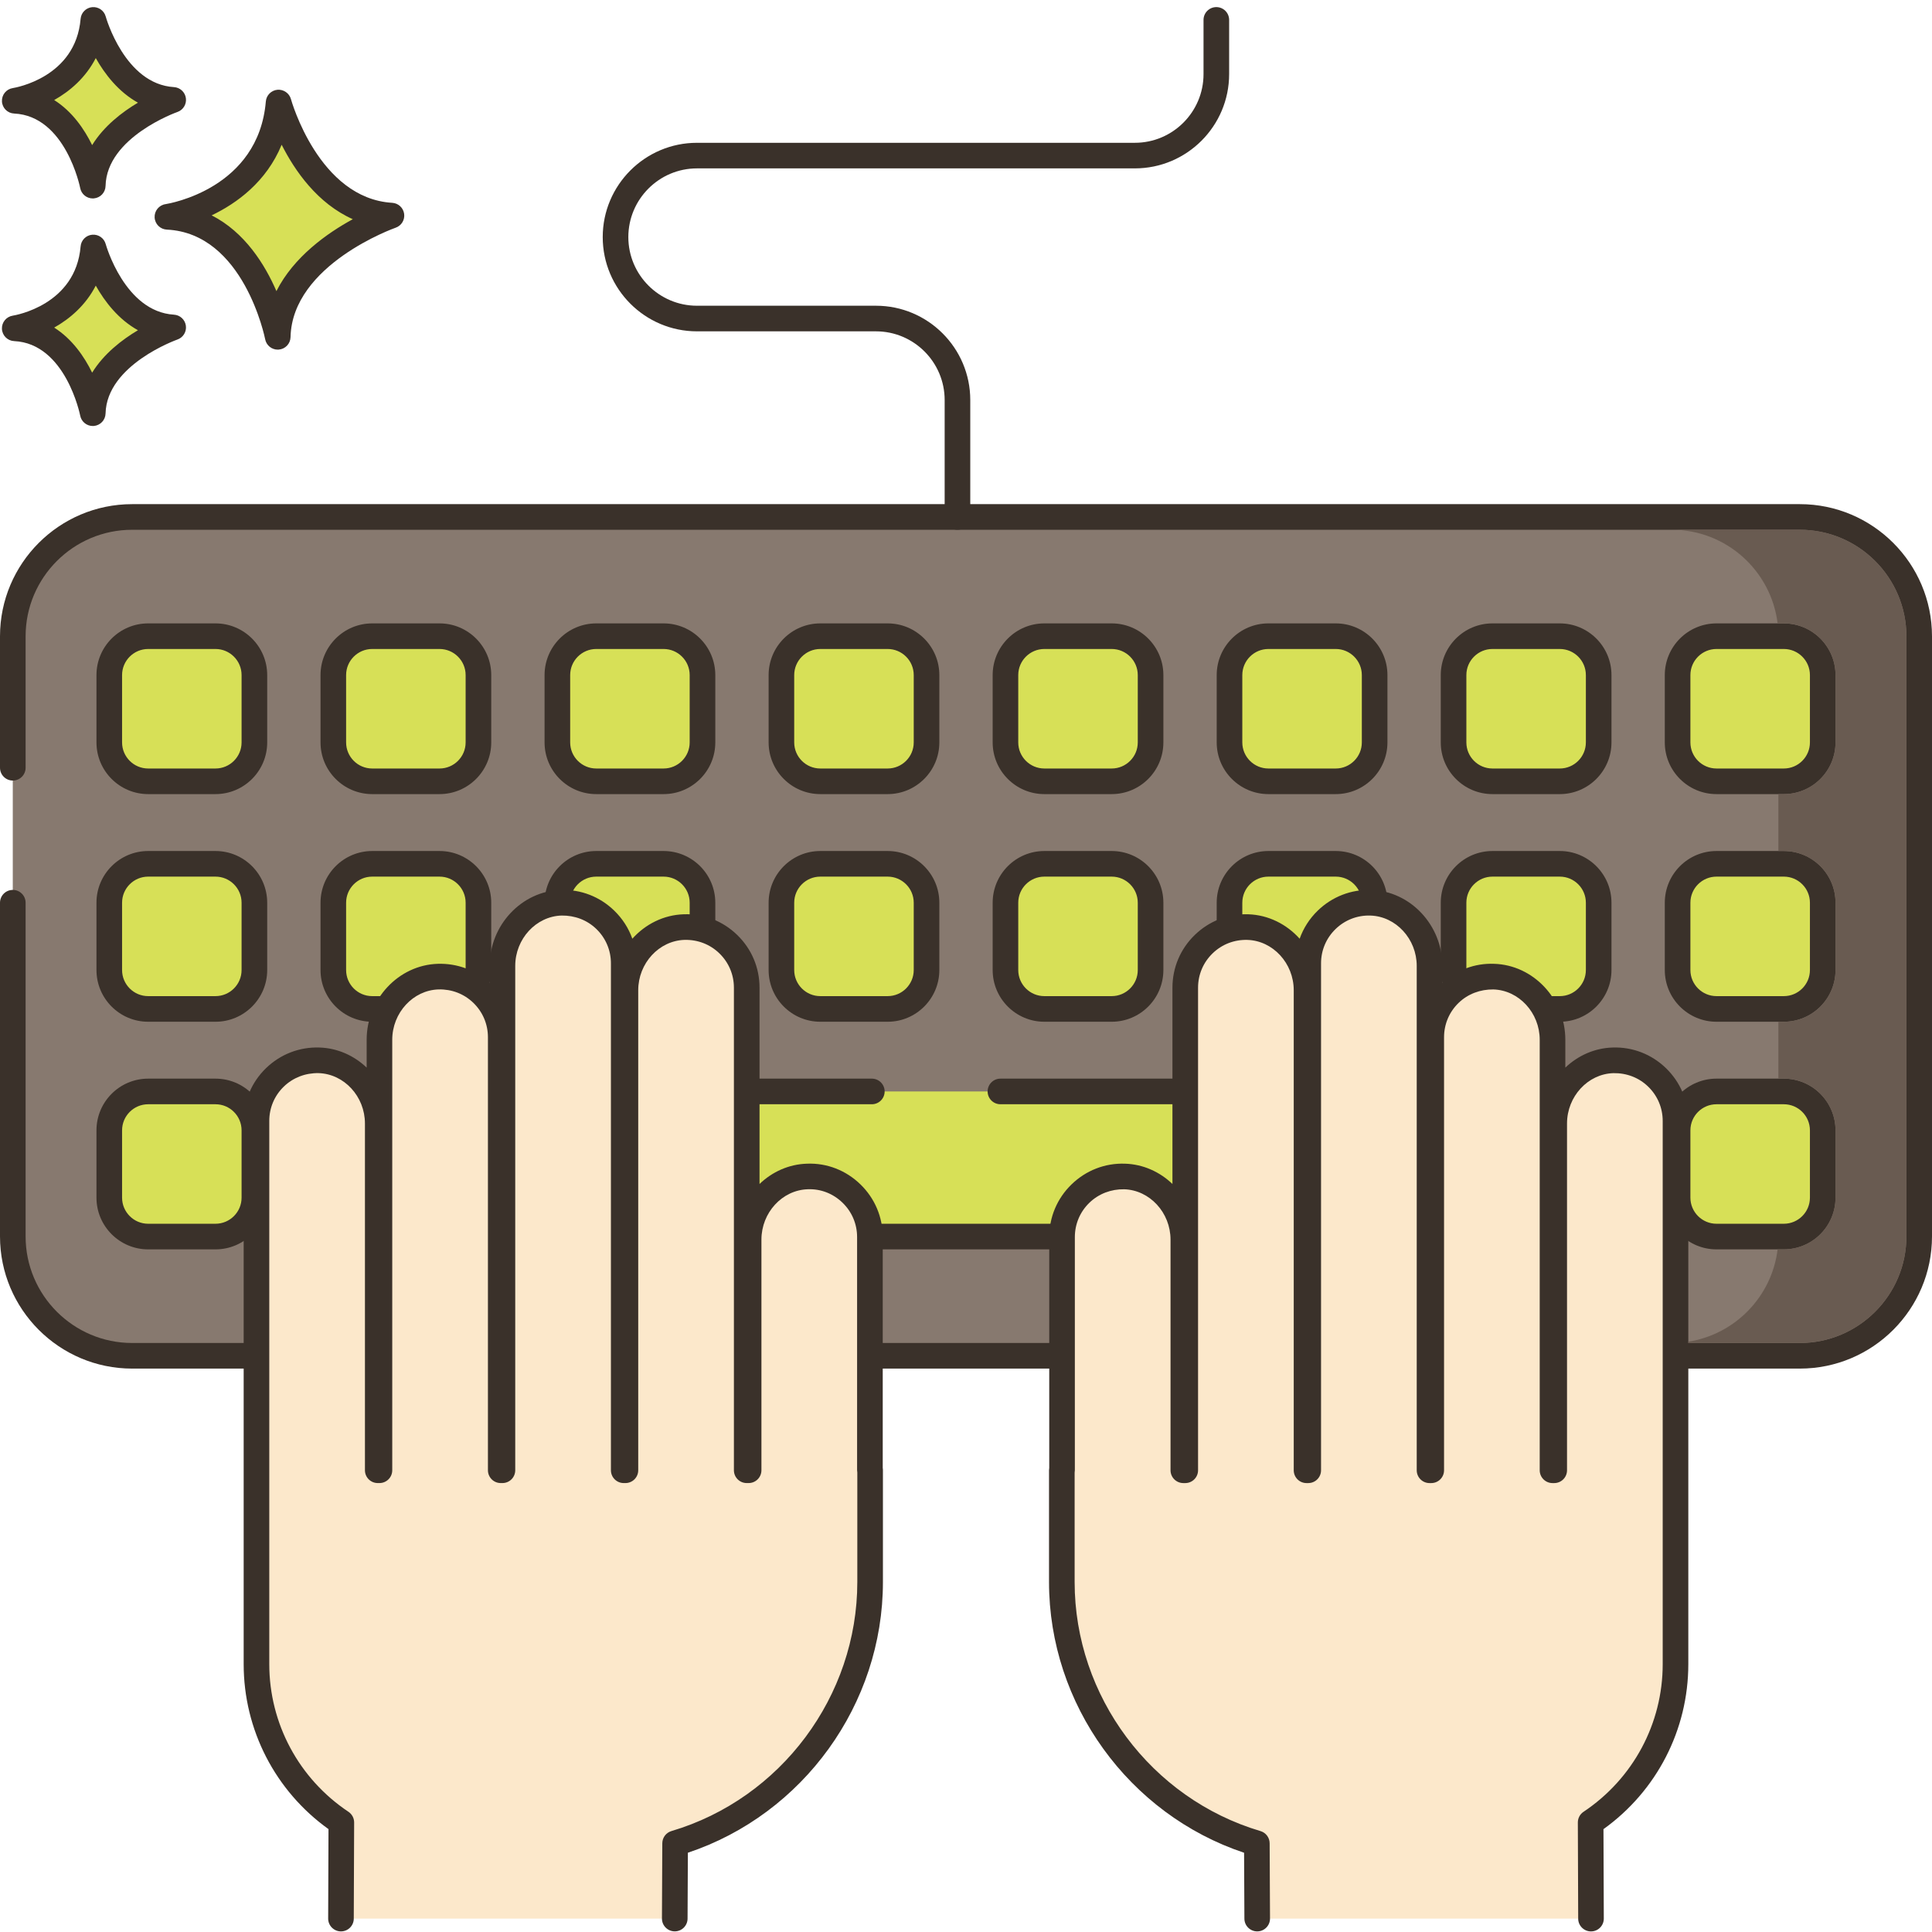
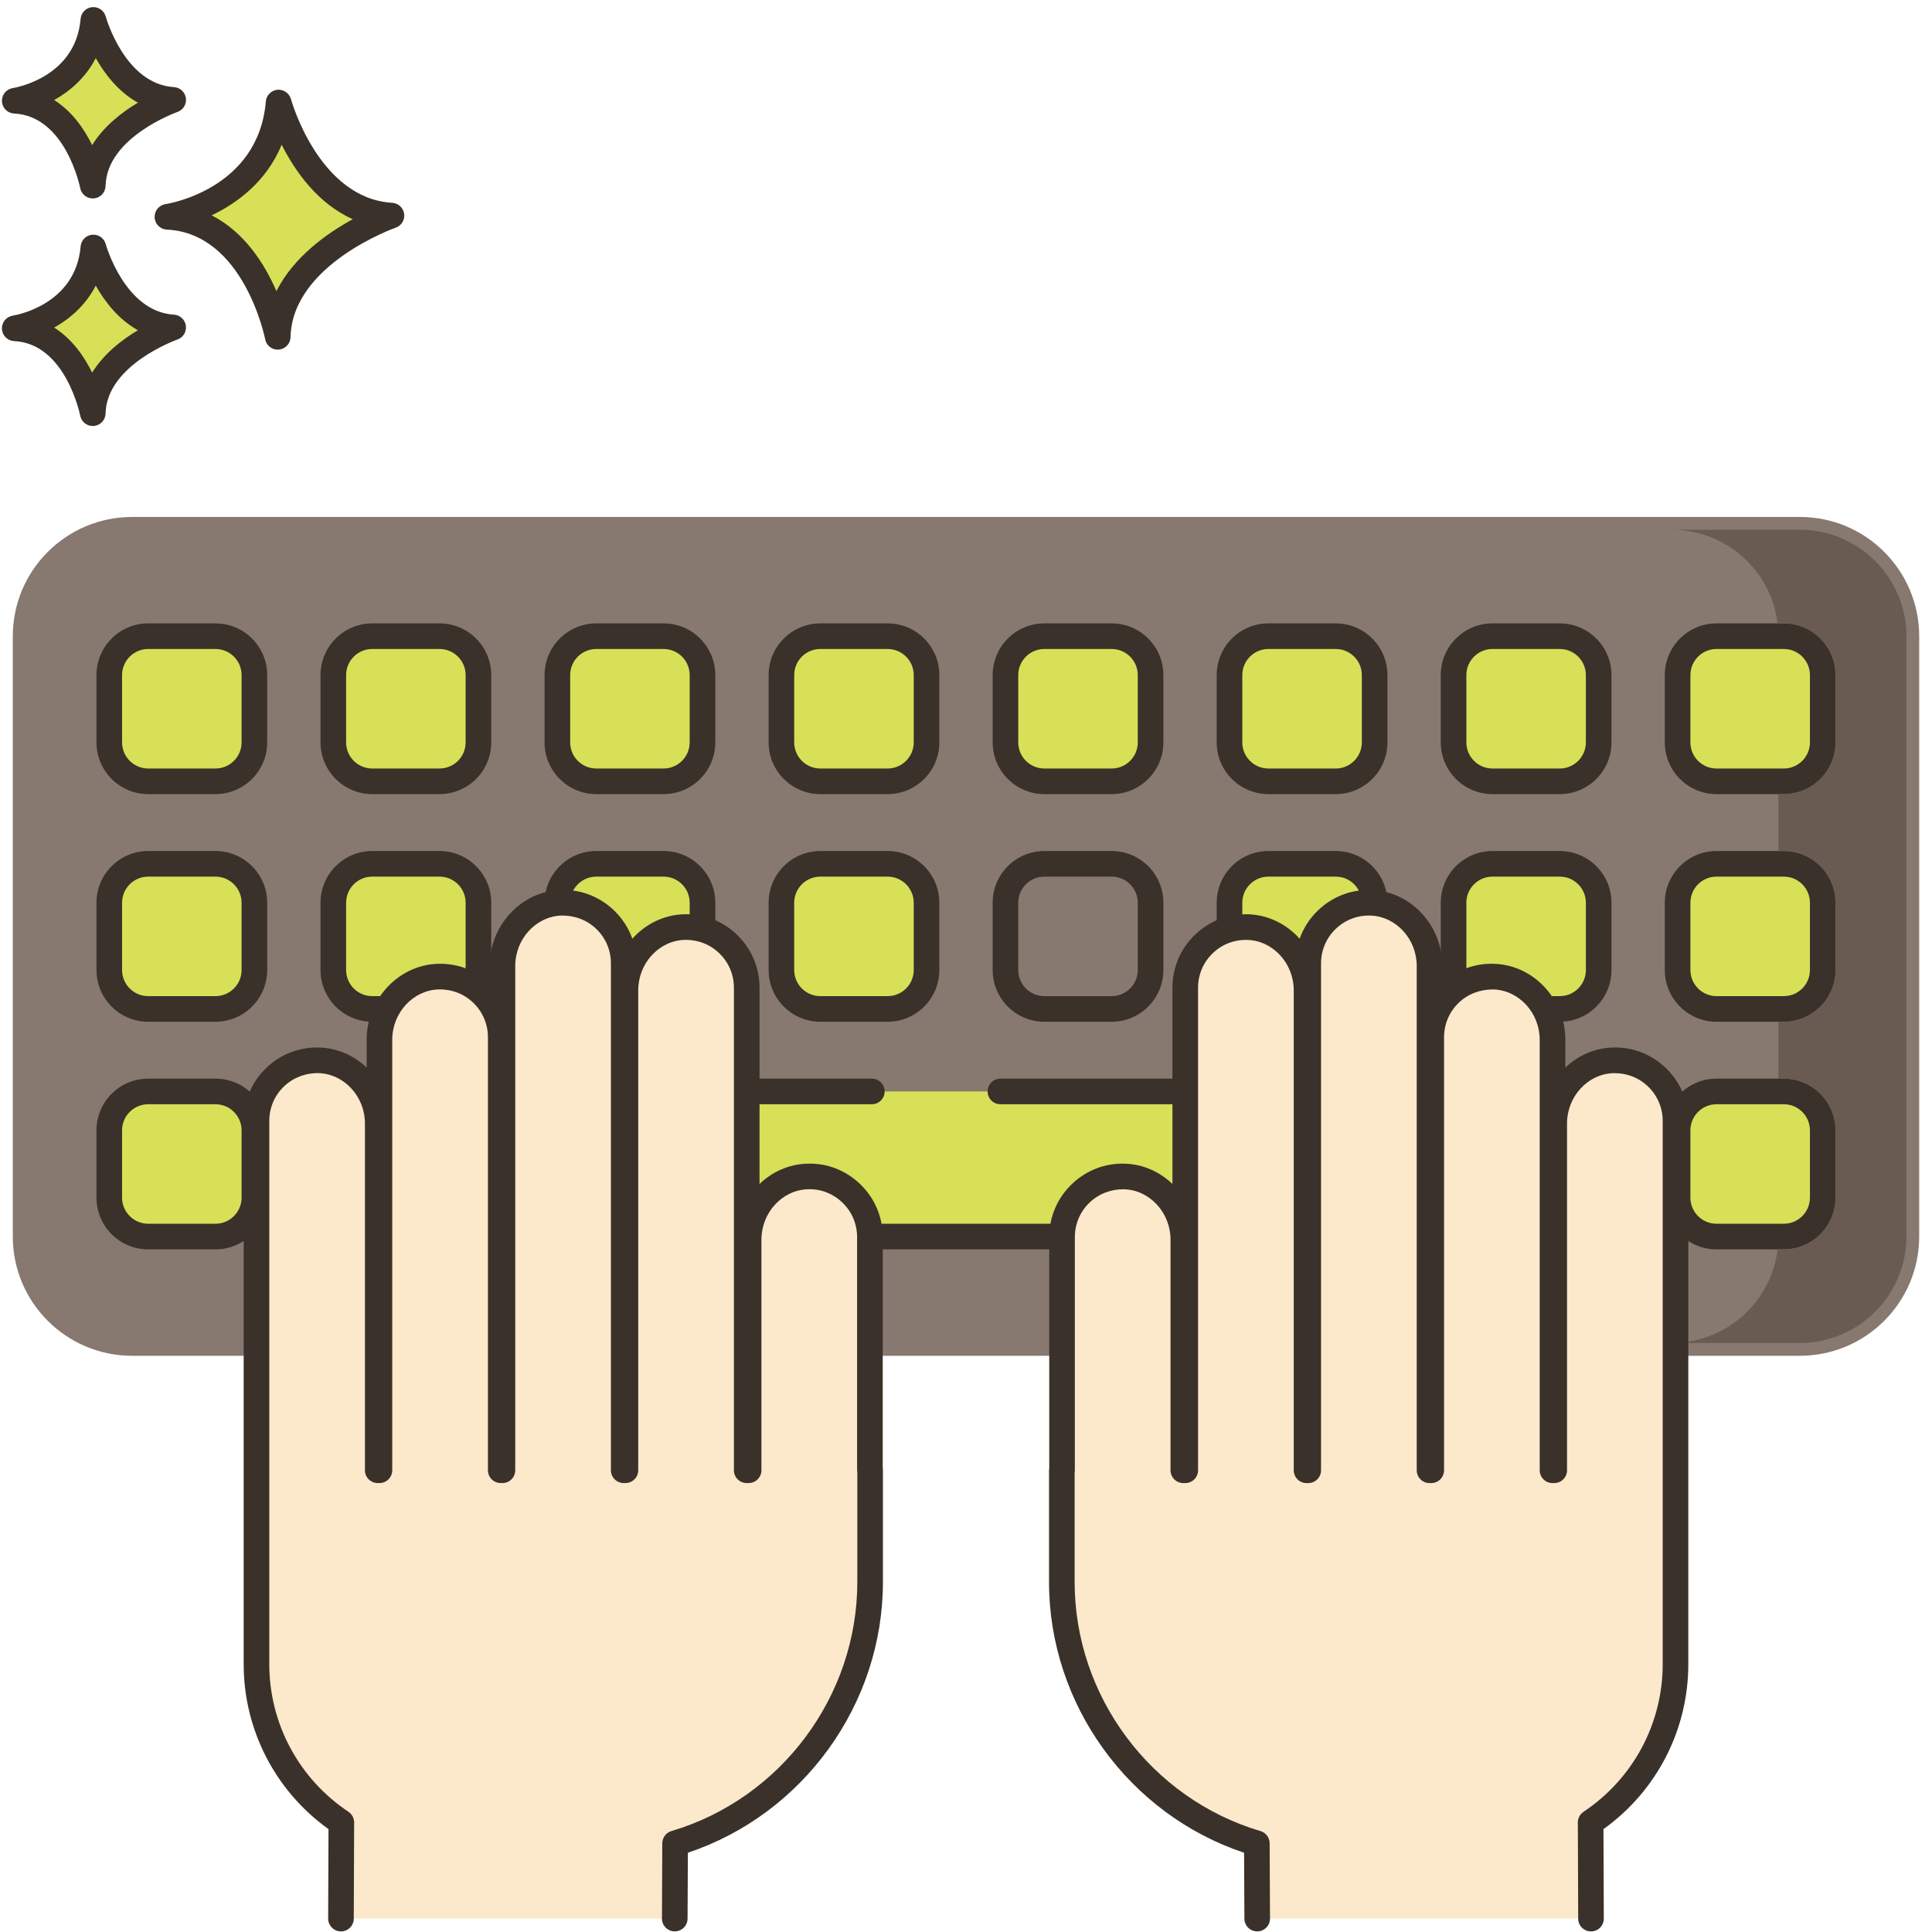
<svg xmlns="http://www.w3.org/2000/svg" height="452pt" viewBox="0 -1 452.664 452" width="452pt">
  <path d="m421.699 119.789h-390.734c-15.445 0-27.969 12.52-27.969 27.965v140.609c0 15.445 12.523 27.965 27.969 27.965h390.734c15.445 0 27.965-12.52 27.965-27.965v-140.609c0-15.445-12.52-27.965-27.965-27.965zm0 0" fill="#87796f" />
-   <path d="m421.699 116.789h-390.734c-17.074 0-30.965 13.891-30.965 30.965v30.797c0 1.656 1.344 3 3 3s3-1.344 3-3v-30.797c0-13.766 11.199-24.961 24.965-24.961h390.734c13.766 0 24.965 11.199 24.965 24.961v140.609c0 13.766-11.199 24.965-24.965 24.965h-390.734c-13.766 0-24.965-11.199-24.965-24.965v-78.188c0-1.656-1.344-3-3-3s-3 1.344-3 3v78.188c0 17.074 13.891 30.965 30.965 30.965h390.734c17.074 0 30.965-13.891 30.965-30.965v-140.609c0-17.074-13.891-30.965-30.965-30.965zm0 0" fill="#3a312a" />
  <path d="m50.488 147.727h-15.773c-5.031 0-9.113 4.078-9.113 9.113v15.773c0 5.035 4.082 9.113 9.113 9.113h15.773c5.035 0 9.113-4.078 9.113-9.113v-15.773c0-5.035-4.078-9.113-9.113-9.113zm0 0" fill="#d7e057" />
  <path d="m50.488 144.727h-15.773c-6.68 0-12.113 5.434-12.113 12.113v15.773c0 6.68 5.434 12.113 12.113 12.113h15.773c6.684 0 12.117-5.434 12.117-12.113v-15.773c-.004-6.68-5.434-12.113-12.117-12.113zm6.113 27.887c0 3.371-2.742 6.113-6.113 6.113h-15.773c-3.371 0-6.113-2.742-6.113-6.113v-15.777c0-3.371 2.742-6.113 6.113-6.113h15.773c3.371 0 6.113 2.742 6.113 6.113zm0 0" fill="#3a312a" />
  <path d="m102.984 147.727h-15.773c-5.035 0-9.113 4.078-9.113 9.113v15.773c0 5.035 4.078 9.113 9.113 9.113h15.773c5.035 0 9.113-4.078 9.113-9.113v-15.773c0-5.035-4.082-9.113-9.113-9.113zm0 0" fill="#d7e057" />
  <path d="m102.984 144.727h-15.773c-6.68 0-12.113 5.434-12.113 12.113v15.773c0 6.68 5.434 12.113 12.113 12.113h15.773c6.68 0 12.113-5.434 12.113-12.113v-15.773c0-6.68-5.438-12.113-12.113-12.113zm6.113 27.887c0 3.371-2.742 6.113-6.117 6.113h-15.773c-3.371 0-6.113-2.742-6.113-6.113v-15.777c0-3.371 2.742-6.113 6.113-6.113h15.773c3.371 0 6.117 2.742 6.117 6.113zm0 0" fill="#3a312a" />
  <path d="m155.477 147.727h-15.773c-5.031 0-9.113 4.078-9.113 9.113v15.773c0 5.035 4.082 9.113 9.113 9.113h15.773c5.035 0 9.117-4.078 9.117-9.113v-15.773c-.004-5.035-4.082-9.113-9.117-9.113zm0 0" fill="#d7e057" />
  <path d="m155.477 144.727h-15.773c-6.68 0-12.113 5.434-12.113 12.113v15.773c0 6.68 5.434 12.113 12.113 12.113h15.773c6.68 0 12.117-5.434 12.117-12.113v-15.773c-.004-6.68-5.438-12.113-12.117-12.113zm6.113 27.887c0 3.371-2.742 6.113-6.113 6.113h-15.773c-3.371 0-6.113-2.742-6.113-6.113v-15.777c0-3.371 2.738-6.113 6.113-6.113h15.773c3.371 0 6.113 2.742 6.113 6.113zm0 0" fill="#3a312a" />
  <path d="m207.973 147.727h-15.773c-5.035 0-9.113 4.078-9.113 9.113v15.773c0 5.035 4.078 9.113 9.113 9.113h15.773c5.035 0 9.113-4.078 9.113-9.113v-15.773c0-5.035-4.082-9.113-9.113-9.113zm0 0" fill="#d7e057" />
  <path d="m207.973 144.727h-15.773c-6.68 0-12.113 5.434-12.113 12.113v15.773c0 6.68 5.434 12.113 12.113 12.113h15.773c6.68 0 12.113-5.434 12.113-12.113v-15.773c0-6.68-5.434-12.113-12.113-12.113zm6.113 27.887c0 3.371-2.742 6.113-6.117 6.113h-15.773c-3.371 0-6.113-2.742-6.113-6.113v-15.777c0-3.371 2.742-6.113 6.113-6.113h15.773c3.375 0 6.117 2.742 6.117 6.113zm0 0" fill="#3a312a" />
  <path d="m260.465 147.727h-15.77c-5.035 0-9.117 4.078-9.117 9.113v15.773c0 5.035 4.082 9.113 9.117 9.113h15.77c5.035 0 9.113-4.078 9.113-9.113v-15.773c0-5.035-4.082-9.113-9.113-9.113zm0 0" fill="#d7e057" />
  <path d="m260.465 144.727h-15.773c-6.68 0-12.113 5.434-12.113 12.113v15.773c0 6.68 5.434 12.113 12.113 12.113h15.773c6.68 0 12.113-5.434 12.113-12.113v-15.773c0-6.68-5.434-12.113-12.113-12.113zm6.113 27.887c0 3.371-2.742 6.113-6.113 6.113h-15.773c-3.375 0-6.117-2.742-6.117-6.113v-15.777c0-3.371 2.742-6.113 6.117-6.113h15.773c3.371 0 6.113 2.742 6.113 6.113zm0 0" fill="#3a312a" />
  <path d="m312.961 147.727h-15.773c-5.035 0-9.117 4.078-9.117 9.113v15.773c0 5.035 4.082 9.113 9.117 9.113h15.773c5.031 0 9.113-4.078 9.113-9.113v-15.773c0-5.035-4.082-9.113-9.113-9.113zm0 0" fill="#d7e057" />
  <path d="m312.961 144.727h-15.773c-6.68 0-12.117 5.434-12.117 12.113v15.773c0 6.68 5.438 12.113 12.117 12.113h15.773c6.68 0 12.113-5.434 12.113-12.113v-15.773c0-6.68-5.434-12.113-12.113-12.113zm6.113 27.887c0 3.371-2.742 6.113-6.113 6.113h-15.773c-3.371 0-6.117-2.742-6.117-6.113v-15.777c0-3.371 2.742-6.113 6.117-6.113h15.773c3.367 0 6.113 2.742 6.113 6.113zm0 0" fill="#3a312a" />
  <path d="m365.453 147.727h-15.773c-5.035 0-9.113 4.078-9.113 9.113v15.773c0 5.035 4.078 9.113 9.113 9.113h15.773c5.035 0 9.113-4.078 9.113-9.113v-15.773c0-5.035-4.078-9.113-9.113-9.113zm0 0" fill="#d7e057" />
  <path d="m365.453 144.727h-15.773c-6.68 0-12.113 5.434-12.113 12.113v15.773c0 6.68 5.434 12.113 12.113 12.113h15.773c6.68 0 12.113-5.434 12.113-12.113v-15.773c0-6.68-5.434-12.113-12.113-12.113zm6.113 27.887c0 3.371-2.742 6.113-6.113 6.113h-15.773c-3.371 0-6.113-2.742-6.113-6.113v-15.777c0-3.371 2.742-6.113 6.113-6.113h15.773c3.371 0 6.113 2.742 6.113 6.113zm0 0" fill="#3a312a" />
  <path d="m417.949 147.727h-15.773c-5.035 0-9.113 4.078-9.113 9.113v15.773c0 5.035 4.078 9.113 9.113 9.113h15.773c5.031 0 9.113-4.078 9.113-9.113v-15.773c0-5.035-4.082-9.113-9.113-9.113zm0 0" fill="#d7e057" />
  <path d="m417.949 144.727h-15.773c-6.684 0-12.117 5.434-12.117 12.113v15.773c0 6.68 5.434 12.113 12.117 12.113h15.773c6.68 0 12.113-5.434 12.113-12.113v-15.773c0-6.68-5.434-12.113-12.113-12.113zm6.113 27.887c0 3.371-2.742 6.113-6.113 6.113h-15.773c-3.375 0-6.117-2.742-6.117-6.113v-15.777c0-3.371 2.742-6.113 6.117-6.113h15.773c3.371 0 6.113 2.742 6.113 6.113zm0 0" fill="#3a312a" />
  <path d="m50.488 201.059h-15.773c-5.031 0-9.113 4.078-9.113 9.113v15.773c0 5.035 4.082 9.113 9.113 9.113h15.773c5.035 0 9.113-4.078 9.113-9.113v-15.773c0-5.035-4.078-9.113-9.113-9.113zm0 0" fill="#d7e057" />
  <path d="m50.488 198.059h-15.773c-6.68 0-12.113 5.434-12.113 12.113v15.773c0 6.68 5.434 12.117 12.113 12.117h15.773c6.684 0 12.117-5.438 12.117-12.117v-15.773c-.004-6.68-5.434-12.113-12.117-12.113zm6.113 27.887c0 3.371-2.742 6.113-6.113 6.113h-15.773c-3.371 0-6.113-2.742-6.113-6.113v-15.773c0-3.371 2.742-6.113 6.113-6.113h15.773c3.371 0 6.113 2.742 6.113 6.113zm0 0" fill="#3a312a" />
  <path d="m102.984 201.059h-15.773c-5.035 0-9.113 4.078-9.113 9.113v15.773c0 5.035 4.078 9.113 9.113 9.113h15.773c5.035 0 9.113-4.078 9.113-9.113v-15.773c0-5.035-4.082-9.113-9.113-9.113zm0 0" fill="#d7e057" />
  <path d="m102.984 198.059h-15.773c-6.68 0-12.113 5.434-12.113 12.113v15.773c0 6.68 5.434 12.117 12.113 12.117h15.773c6.68 0 12.113-5.438 12.113-12.117v-15.773c0-6.68-5.438-12.113-12.113-12.113zm6.113 27.887c0 3.371-2.742 6.113-6.117 6.113h-15.773c-3.371 0-6.113-2.742-6.113-6.113v-15.773c0-3.371 2.742-6.113 6.113-6.113h15.773c3.371 0 6.117 2.742 6.117 6.113zm0 0" fill="#3a312a" />
  <path d="m155.477 201.059h-15.773c-5.031 0-9.113 4.078-9.113 9.113v15.773c0 5.035 4.082 9.113 9.113 9.113h15.773c5.035 0 9.117-4.078 9.117-9.113v-15.773c-.004-5.035-4.082-9.113-9.117-9.113zm0 0" fill="#d7e057" />
  <path d="m155.477 198.059h-15.773c-6.68 0-12.113 5.434-12.113 12.113v15.773c0 6.68 5.434 12.117 12.113 12.117h15.773c6.68 0 12.117-5.438 12.117-12.117v-15.773c-.004-6.68-5.438-12.113-12.117-12.113zm6.113 27.887c0 3.371-2.742 6.113-6.113 6.113h-15.773c-3.371 0-6.113-2.742-6.113-6.113v-15.773c0-3.371 2.738-6.113 6.113-6.113h15.773c3.371 0 6.113 2.742 6.113 6.113zm0 0" fill="#3a312a" />
  <path d="m207.973 201.059h-15.773c-5.035 0-9.113 4.078-9.113 9.113v15.773c0 5.035 4.078 9.113 9.113 9.113h15.773c5.035 0 9.113-4.078 9.113-9.113v-15.773c0-5.035-4.082-9.113-9.113-9.113zm0 0" fill="#d7e057" />
  <path d="m207.973 198.059h-15.773c-6.68 0-12.113 5.434-12.113 12.113v15.773c0 6.68 5.434 12.117 12.113 12.117h15.773c6.68 0 12.113-5.438 12.113-12.117v-15.773c0-6.68-5.434-12.113-12.113-12.113zm6.113 27.887c0 3.371-2.742 6.113-6.117 6.113h-15.773c-3.371 0-6.113-2.742-6.113-6.113v-15.773c0-3.371 2.742-6.113 6.113-6.113h15.773c3.375 0 6.117 2.742 6.117 6.113zm0 0" fill="#3a312a" />
-   <path d="m260.465 201.059h-15.77c-5.035 0-9.117 4.078-9.117 9.113v15.773c0 5.035 4.082 9.113 9.117 9.113h15.77c5.035 0 9.113-4.078 9.113-9.113v-15.773c0-5.035-4.082-9.113-9.113-9.113zm0 0" fill="#d7e057" />
  <path d="m260.465 198.059h-15.773c-6.68 0-12.113 5.434-12.113 12.113v15.773c0 6.68 5.434 12.117 12.113 12.117h15.773c6.68 0 12.113-5.438 12.113-12.117v-15.773c0-6.68-5.434-12.113-12.113-12.113zm6.113 27.887c0 3.371-2.742 6.113-6.113 6.113h-15.773c-3.375 0-6.117-2.742-6.117-6.113v-15.773c0-3.371 2.742-6.113 6.117-6.113h15.773c3.371 0 6.113 2.742 6.113 6.113zm0 0" fill="#3a312a" />
  <path d="m312.961 201.059h-15.773c-5.035 0-9.117 4.078-9.117 9.113v15.773c0 5.035 4.082 9.113 9.117 9.113h15.773c5.031 0 9.113-4.078 9.113-9.113v-15.773c0-5.035-4.082-9.113-9.113-9.113zm0 0" fill="#d7e057" />
  <path d="m312.961 198.059h-15.773c-6.68 0-12.117 5.434-12.117 12.113v15.773c0 6.68 5.438 12.117 12.117 12.117h15.773c6.68 0 12.113-5.438 12.113-12.117v-15.773c0-6.68-5.434-12.113-12.113-12.113zm6.113 27.887c0 3.371-2.742 6.113-6.113 6.113h-15.773c-3.371 0-6.117-2.742-6.117-6.113v-15.773c0-3.371 2.742-6.113 6.117-6.113h15.773c3.367 0 6.113 2.742 6.113 6.113zm0 0" fill="#3a312a" />
  <path d="m365.453 201.059h-15.773c-5.035 0-9.113 4.078-9.113 9.113v15.773c0 5.035 4.078 9.113 9.113 9.113h15.773c5.035 0 9.113-4.078 9.113-9.113v-15.773c0-5.035-4.078-9.113-9.113-9.113zm0 0" fill="#d7e057" />
  <path d="m365.453 198.059h-15.773c-6.68 0-12.113 5.434-12.113 12.113v15.773c0 6.68 5.434 12.117 12.113 12.117h15.773c6.68 0 12.113-5.438 12.113-12.117v-15.773c0-6.68-5.434-12.113-12.113-12.113zm6.113 27.887c0 3.371-2.742 6.113-6.113 6.113h-15.773c-3.371 0-6.113-2.742-6.113-6.113v-15.773c0-3.371 2.742-6.113 6.113-6.113h15.773c3.371 0 6.113 2.742 6.113 6.113zm0 0" fill="#3a312a" />
  <path d="m417.949 201.059h-15.773c-5.035 0-9.113 4.078-9.113 9.113v15.773c0 5.035 4.078 9.113 9.113 9.113h15.773c5.031 0 9.113-4.078 9.113-9.113v-15.773c0-5.035-4.082-9.113-9.113-9.113zm0 0" fill="#d7e057" />
  <path d="m417.949 198.059h-15.773c-6.684 0-12.117 5.434-12.117 12.113v15.773c0 6.68 5.434 12.117 12.117 12.117h15.773c6.68 0 12.113-5.438 12.113-12.117v-15.773c0-6.68-5.434-12.113-12.113-12.113zm6.113 27.887c0 3.371-2.742 6.113-6.113 6.113h-15.773c-3.375 0-6.117-2.742-6.117-6.113v-15.773c0-3.371 2.742-6.113 6.117-6.113h15.773c3.371 0 6.113 2.742 6.113 6.113zm0 0" fill="#3a312a" />
  <path d="m50.488 254.391h-15.773c-5.031 0-9.113 4.082-9.113 9.113v15.773c0 5.035 4.082 9.113 9.113 9.113h15.773c5.035 0 9.113-4.082 9.113-9.113v-15.773c0-5.031-4.078-9.113-9.113-9.113zm0 0" fill="#d7e057" />
  <path d="m50.488 251.391h-15.773c-6.68 0-12.113 5.434-12.113 12.113v15.777c0 6.68 5.434 12.113 12.113 12.113h15.773c6.684 0 12.117-5.434 12.117-12.113v-15.777c-.004-6.68-5.434-12.113-12.117-12.113zm6.113 27.887c0 3.371-2.742 6.113-6.113 6.113h-15.773c-3.371 0-6.113-2.742-6.113-6.113v-15.773c0-3.371 2.742-6.113 6.113-6.113h15.773c3.371 0 6.113 2.742 6.113 6.113zm0 0" fill="#3a312a" />
  <path d="m102.984 254.391h-15.773c-5.035 0-9.113 4.082-9.113 9.113v15.773c0 5.035 4.078 9.113 9.113 9.113h15.773c5.035 0 9.113-4.082 9.113-9.113v-15.773c0-5.031-4.082-9.113-9.113-9.113zm0 0" fill="#d7e057" />
  <path d="m102.984 251.391h-15.773c-6.68 0-12.113 5.434-12.113 12.113v15.777c0 6.68 5.434 12.113 12.113 12.113h15.773c6.68 0 12.113-5.434 12.113-12.113v-15.777c0-6.68-5.438-12.113-12.113-12.113zm6.113 27.887c0 3.371-2.742 6.113-6.117 6.113h-15.773c-3.371 0-6.113-2.742-6.113-6.113v-15.773c0-3.371 2.742-6.113 6.113-6.113h15.773c3.371 0 6.117 2.742 6.117 6.113zm0 0" fill="#3a312a" />
  <path d="m365.453 254.391h-15.773c-5.035 0-9.113 4.082-9.113 9.113v15.773c0 5.035 4.078 9.113 9.113 9.113h15.773c5.035 0 9.113-4.082 9.113-9.113v-15.773c0-5.031-4.078-9.113-9.113-9.113zm0 0" fill="#d7e057" />
  <path d="m365.453 251.391h-15.773c-6.68 0-12.113 5.434-12.113 12.113v15.777c0 6.68 5.434 12.113 12.113 12.113h15.773c6.68 0 12.113-5.434 12.113-12.113v-15.777c0-6.68-5.434-12.113-12.113-12.113zm6.113 27.887c0 3.371-2.742 6.113-6.113 6.113h-15.773c-3.371 0-6.113-2.742-6.113-6.113v-15.773c0-3.371 2.742-6.113 6.113-6.113h15.773c3.371 0 6.113 2.742 6.113 6.113zm0 0" fill="#3a312a" />
  <path d="m417.949 254.391h-15.773c-5.035 0-9.113 4.082-9.113 9.113v15.773c0 5.035 4.078 9.113 9.113 9.113h15.773c5.031 0 9.113-4.082 9.113-9.113v-15.773c0-5.031-4.082-9.113-9.113-9.113zm0 0" fill="#d7e057" />
  <path d="m417.949 251.391h-15.773c-6.684 0-12.117 5.434-12.117 12.113v15.777c0 6.68 5.434 12.113 12.117 12.113h15.773c6.68 0 12.113-5.434 12.113-12.113v-15.777c0-6.68-5.434-12.113-12.113-12.113zm6.113 27.887c0 3.371-2.742 6.113-6.113 6.113h-15.773c-3.375 0-6.117-2.742-6.117-6.113v-15.773c0-3.371 2.742-6.113 6.117-6.113h15.773c3.371 0 6.113 2.742 6.113 6.113zm0 0" fill="#3a312a" />
  <path d="m313.77 254.391h-174.875c-4.586 0-8.301 3.719-8.301 8.305v17.395c0 4.582 3.715 8.301 8.301 8.301h174.879c4.586 0 8.301-3.715 8.301-8.301v-17.395c0-4.586-3.719-8.305-8.305-8.305zm0 0" fill="#d7e057" />
  <path d="m313.773 251.391h-79.375c-1.66 0-3 1.344-3 3s1.34 3 3 3h79.375c2.922 0 5.301 2.379 5.301 5.305v17.395c0 2.926-2.379 5.301-5.301 5.301h-174.883c-2.922 0-5.301-2.375-5.301-5.301v-17.395c0-2.926 2.379-5.305 5.301-5.305h65.379c1.66 0 3-1.344 3-3s-1.34-3-3-3h-65.379c-6.23 0-11.301 5.07-11.301 11.305v17.395c0 6.23 5.07 11.301 11.301 11.301h174.879c6.234 0 11.301-5.07 11.301-11.301v-17.395c.004-6.234-5.066-11.305-11.297-11.305zm0 0" fill="#3a312a" />
  <path d="m65.273 22.688c-1.949 23.125-26.051 26.781-26.051 26.781 20.695.973 25.852 28.117 25.852 28.117.441-19.355 26.641-28.402 26.641-28.402-19.625-1.18-26.441-26.496-26.441-26.496zm0 0" fill="#d7e057" />
  <path d="m91.895 46.188c-17.207-1.031-23.66-24.051-23.723-24.285-.383-1.402-1.734-2.324-3.168-2.203-1.449.133-2.598 1.285-2.719 2.734-1.723 20.434-22.629 23.93-23.508 24.066-1.527.23-2.629 1.582-2.547 3.121.078 1.543 1.312 2.77 2.855 2.844 18.055.852 22.996 25.438 23.043 25.688.273 1.422 1.52 2.434 2.945 2.434.082 0 .168-.004.25-.012 1.531-.125 2.715-1.383 2.75-2.918.391-17.02 24.387-25.555 24.629-25.637 1.348-.469 2.184-1.828 1.988-3.246-.199-1.422-1.367-2.504-2.797-2.586zm-27.129 20.691c-2.715-6.262-7.418-13.816-15.176-17.754 5.863-2.809 12.816-7.828 16.402-16.547 3.105 6.145 8.398 13.762 16.668 17.449-6.012 3.277-13.844 8.809-17.895 16.852zm0 0" fill="#3a312a" />
  <path d="m21.875 56.648c-1.379 16.355-18.422 18.941-18.422 18.941 14.637.688 18.281 19.887 18.281 19.887.312-13.688 18.844-20.09 18.844-20.09-13.879-.832-18.703-18.738-18.703-18.738zm0 0" fill="#d7e057" />
  <path d="m40.758 72.395c-11.531-.691-15.945-16.371-15.988-16.531-.379-1.402-1.703-2.336-3.164-2.203-1.453.129-2.598 1.285-2.719 2.734-1.16 13.742-15.293 16.133-15.883 16.227-1.527.234-2.629 1.582-2.551 3.121.082 1.543 1.316 2.773 2.855 2.844 12.07.566 15.449 17.289 15.48 17.453.27 1.422 1.516 2.438 2.941 2.438.086 0 .168-.004.25-.008 1.531-.129 2.719-1.387 2.754-2.922.262-11.418 16.664-17.266 16.824-17.324 1.352-.465 2.188-1.824 1.992-3.242-.191-1.418-1.363-2.504-2.793-2.586zm-19.168 13.586c-1.848-3.77-4.68-7.891-8.895-10.559 3.711-2.082 7.395-5.258 9.742-9.832 2.113 3.75 5.305 7.91 9.883 10.449-3.699 2.199-7.977 5.48-10.73 9.941zm0 0" fill="#3a312a" />
  <path d="m21.875 3.332c-1.379 16.359-18.422 18.941-18.422 18.941 14.637.691 18.281 19.887 18.281 19.887.312-13.688 18.844-20.09 18.844-20.09-13.879-.828-18.703-18.738-18.703-18.738zm0 0" fill="#d7e057" />
  <path d="m40.762 19.078c-11.535-.691-15.949-16.371-15.988-16.531-.383-1.402-1.711-2.332-3.164-2.203s-2.598 1.285-2.723 2.734c-1.156 13.742-15.289 16.133-15.883 16.227-1.527.234-2.625 1.582-2.547 3.125.078 1.539 1.312 2.77 2.852 2.84 12.074.566 15.449 17.289 15.48 17.453.27 1.426 1.516 2.441 2.945 2.441.082 0 .164-.004.25-.012 1.531-.125 2.715-1.383 2.75-2.922.262-11.418 16.664-17.266 16.828-17.32 1.352-.465 2.188-1.828 1.992-3.246-.195-1.418-1.367-2.5-2.793-2.586zm-19.172 13.59c-1.848-3.77-4.68-7.895-8.895-10.559 3.711-2.082 7.395-5.258 9.742-9.832 2.113 3.746 5.309 7.91 9.883 10.449-3.699 2.199-7.977 5.477-10.73 9.941zm0 0" fill="#3a312a" />
-   <path d="m284.984.332c-1.66 0-3 1.348-3 3v12.703c0 8.871-7.219 16.09-16.09 16.09h-102.586c-12.18 0-22.09 9.91-22.09 22.09 0 12.18 9.906 22.086 22.09 22.086h41.934c8.871 0 16.09 7.219 16.09 16.094v27.395c0 1.656 1.344 3 3 3s3-1.344 3-3v-27.395c0-12.184-9.91-22.094-22.09-22.094h-41.934c-8.871 0-16.09-7.219-16.09-16.09 0-8.871 7.219-16.09 16.09-16.09h102.586c12.18 0 22.09-9.91 22.09-22.09v-12.699c0-1.652-1.344-3-3-3zm0 0" fill="#3a312a" />
  <path d="m377.926 247.102c-7.777.23-13.77 7.016-13.77 14.793v81.254h-.398v-100.863c0-7.781-5.996-14.566-13.773-14.797-8.043-.242-14.645 6.211-14.645 14.203v101.457h-.398v-118.172c0-7.781-5.996-14.566-13.77-14.797-8.047-.242-14.648 6.207-14.648 14.199v118.77h-.398v-112.469c0-7.781-5.996-14.562-13.77-14.797-8.047-.242-14.648 6.207-14.648 14.199v113.066h-.449v-54.035c0-7.781-5.992-14.566-13.773-14.797-8.043-.242-14.645 6.211-14.645 14.203v54.629h-.051v26.188c0 28.957 19.277 53.398 45.691 61.227l.086 17.629h78.207l-.086-22.531c11.984-7.992 19.883-21.602 19.883-37.086v-127.273c0-7.992-6.598-14.441-14.645-14.199zm0 0" fill="#fce8cb" />
  <path d="m390.348 248.949c-3.371-3.266-7.809-5.008-12.512-4.848-4.25.125-8.133 1.898-11.082 4.707v-6.523c0-9.539-7.484-17.523-16.68-17.797-4.512-.184-8.816 1.457-12.137 4.496v-4.012c0-9.535-7.48-17.516-16.68-17.793-4.684-.148-9.141 1.582-12.512 4.848-1.934 1.875-3.367 4.125-4.238 6.582-3.043-3.395-7.328-5.582-12.066-5.727-4.711-.145-9.145 1.582-12.512 4.852-3.371 3.27-5.227 7.656-5.227 12.348v45.992c-2.957-2.84-6.855-4.629-11.133-4.758-4.676-.164-9.137 1.582-12.508 4.852s-5.227 7.652-5.227 12.352v54.082c-.031.18-.051.359-.051.547v26.191c0 28.641 18.684 54.406 45.703 63.426l.074 15.441c.008 1.652 1.348 2.984 3 2.984h.012c1.656-.008 2.996-1.359 2.988-3.012l-.086-17.629c-.004-1.324-.875-2.488-2.148-2.863-25.637-7.602-43.543-31.59-43.543-58.348v-25.645c.031-.176.051-.359.051-.547v-54.629c0-3.055 1.207-5.914 3.402-8.043 2.195-2.125 5.109-3.215 8.152-3.16 5.992.18 10.863 5.473 10.863 11.801v54.035c0 1.656 1.344 3 3 3h.449c1.66 0 3-1.344 3-3v-113.066c0-3.055 1.207-5.91 3.402-8.039 2.195-2.133 5.094-3.246 8.152-3.16 5.988.18 10.863 5.473 10.863 11.797v112.469c0 1.656 1.34 3 3 3h.398c1.66 0 3-1.344 3-3v-118.77c0-3.059 1.207-5.914 3.406-8.043 2.191-2.129 5.113-3.254 8.148-3.156 5.992.18 10.863 5.473 10.863 11.797v118.172c0 1.656 1.344 3 3 3h.402c1.656 0 3-1.344 3-3v-101.457c0-3.059 1.207-5.914 3.402-8.047 2.195-2.125 5.105-3.188 8.152-3.156 5.988.18 10.859 5.473 10.859 11.797v100.863c0 1.656 1.344 3 3 3h.398c1.66 0 3-1.344 3-3v-81.25c0-6.328 4.875-11.621 10.863-11.797 3.078-.055 5.957 1.027 8.148 3.156 2.195 2.129 3.406 4.984 3.406 8.043v127.273c0 13.914-6.934 26.844-18.547 34.59-.84.559-1.34 1.5-1.336 2.512l.082 22.527c.008 1.652 1.348 2.988 3 2.988h.012c1.656-.004 2.996-1.355 2.988-3.012l-.078-20.949c12.48-8.945 19.879-23.273 19.879-38.656v-127.277c0-4.695-1.855-9.078-5.223-12.352zm0 0" fill="#3a312a" />
  <path d="m203.824 343.148v-54.629c0-7.992-6.598-14.445-14.645-14.203-7.777.234-13.773 7.016-13.773 14.797v54.035h-.449v-113.066c0-7.992-6.598-14.441-14.645-14.199-7.777.234-13.77 7.016-13.77 14.797v112.469h-.402v-118.77c0-7.992-6.598-14.441-14.645-14.199-7.777.23-13.77 7.016-13.77 14.797v118.172h-.402v-101.457c0-7.992-6.598-14.445-14.645-14.203-7.777.234-13.77 7.016-13.77 14.797v100.863h-.398v-81.254c0-7.777-5.996-14.562-13.773-14.793-8.043-.242-14.645 6.207-14.645 14.199v127.273c0 15.484 7.902 29.098 19.883 37.086l-.082 22.531h78.207l.082-17.629c26.418-7.828 45.691-32.266 45.691-61.223v-26.191zm0 0" fill="#fce8cb" />
  <path d="m206.824 342.605v-54.09c0-4.695-1.855-9.078-5.227-12.352-3.367-3.27-7.812-5.031-12.508-4.848-4.273.125-8.176 1.918-11.133 4.758v-45.992c0-4.695-1.855-9.078-5.223-12.348s-7.812-5.02-12.512-4.852c-4.742.141-9.023 2.332-12.066 5.727-.871-2.461-2.305-4.707-4.242-6.582-3.367-3.266-7.805-4.996-12.508-4.848-9.199.277-16.68 8.258-16.68 17.793v4.012c-3.32-3.039-7.594-4.629-12.137-4.496-9.199.273-16.68 8.258-16.68 17.793v6.527c-2.949-2.812-6.832-4.582-11.082-4.707-4.668-.156-9.141 1.578-12.512 4.848-3.367 3.27-5.223 7.656-5.223 12.352v127.27c0 15.383 7.398 29.711 19.875 38.656l-.078 20.953c-.004 1.656 1.332 3.004 2.992 3.012h.008c1.652 0 2.996-1.336 3-2.988l.086-22.531c.004-1.008-.5-1.949-1.336-2.508-11.613-7.746-18.547-20.68-18.547-34.594v-127.27c0-3.059 1.207-5.914 3.402-8.043 2.195-2.125 5.125-3.219 8.152-3.156 5.988.18 10.859 5.469 10.859 11.797v81.25c0 1.656 1.344 3 3 3h.398c1.66 0 3-1.344 3-3v-100.863c0-6.324 4.875-11.621 10.863-11.797 3.07-.074 5.957 1.031 8.152 3.156 2.191 2.133 3.402 4.988 3.402 8.047v101.457c0 1.656 1.34 3 3 3h.398c1.66 0 3-1.344 3-3v-118.172c0-6.324 4.875-11.617 10.863-11.797 3.059-.039 5.957 1.031 8.148 3.156 2.195 2.129 3.406 4.984 3.406 8.043v118.77c0 1.656 1.34 3 3 3h.398c1.66 0 3-1.344 3-3v-112.469c0-6.324 4.871-11.617 10.859-11.797 3.051-.078 5.961 1.027 8.156 3.16 2.191 2.129 3.402 4.984 3.402 8.039v113.066c0 1.656 1.34 3 3 3h.449c1.656 0 3-1.344 3-3v-54.035c0-6.328 4.871-11.621 10.863-11.801 3.074-.121 5.953 1.031 8.148 3.16 2.195 2.129 3.402 4.984 3.402 8.043v54.629c0 .188.02.371.051.543v25.648c0 26.754-17.906 50.746-43.543 58.348-1.27.375-2.141 1.539-2.148 2.863l-.082 17.625c-.008 1.656 1.328 3.008 2.984 3.016h.016c1.648 0 2.992-1.332 3-2.984l.074-15.441c27.02-9.02 45.699-34.785 45.699-63.426v-26.191c.004-.184-.012-.363-.047-.539zm0 0" fill="#3a312a" />
  <path d="m421.691 122.785h-30c12.742 0 23.281 9.578 24.801 21.938h1.461c6.68 0 12.098 5.441 12.098 12.121v15.762c0 6.68-5.418 12.117-12.098 12.117h-1.281v13.34h1.281c6.68 0 12.098 5.422 12.098 12.102v15.781c0 6.68-5.418 12.117-12.098 12.117h-1.281v13.32h1.281c6.68 0 12.098 5.441 12.098 12.121v15.781c0 6.68-5.418 12.098-12.098 12.098h-1.461c-1.34 11.062-9.961 19.922-20.922 21.641v.301h26.121c13.781 0 24.98-11.199 24.98-24.961v-140.598c0-13.781-11.199-24.98-24.98-24.98zm0 0" fill="#695b51" />
</svg>